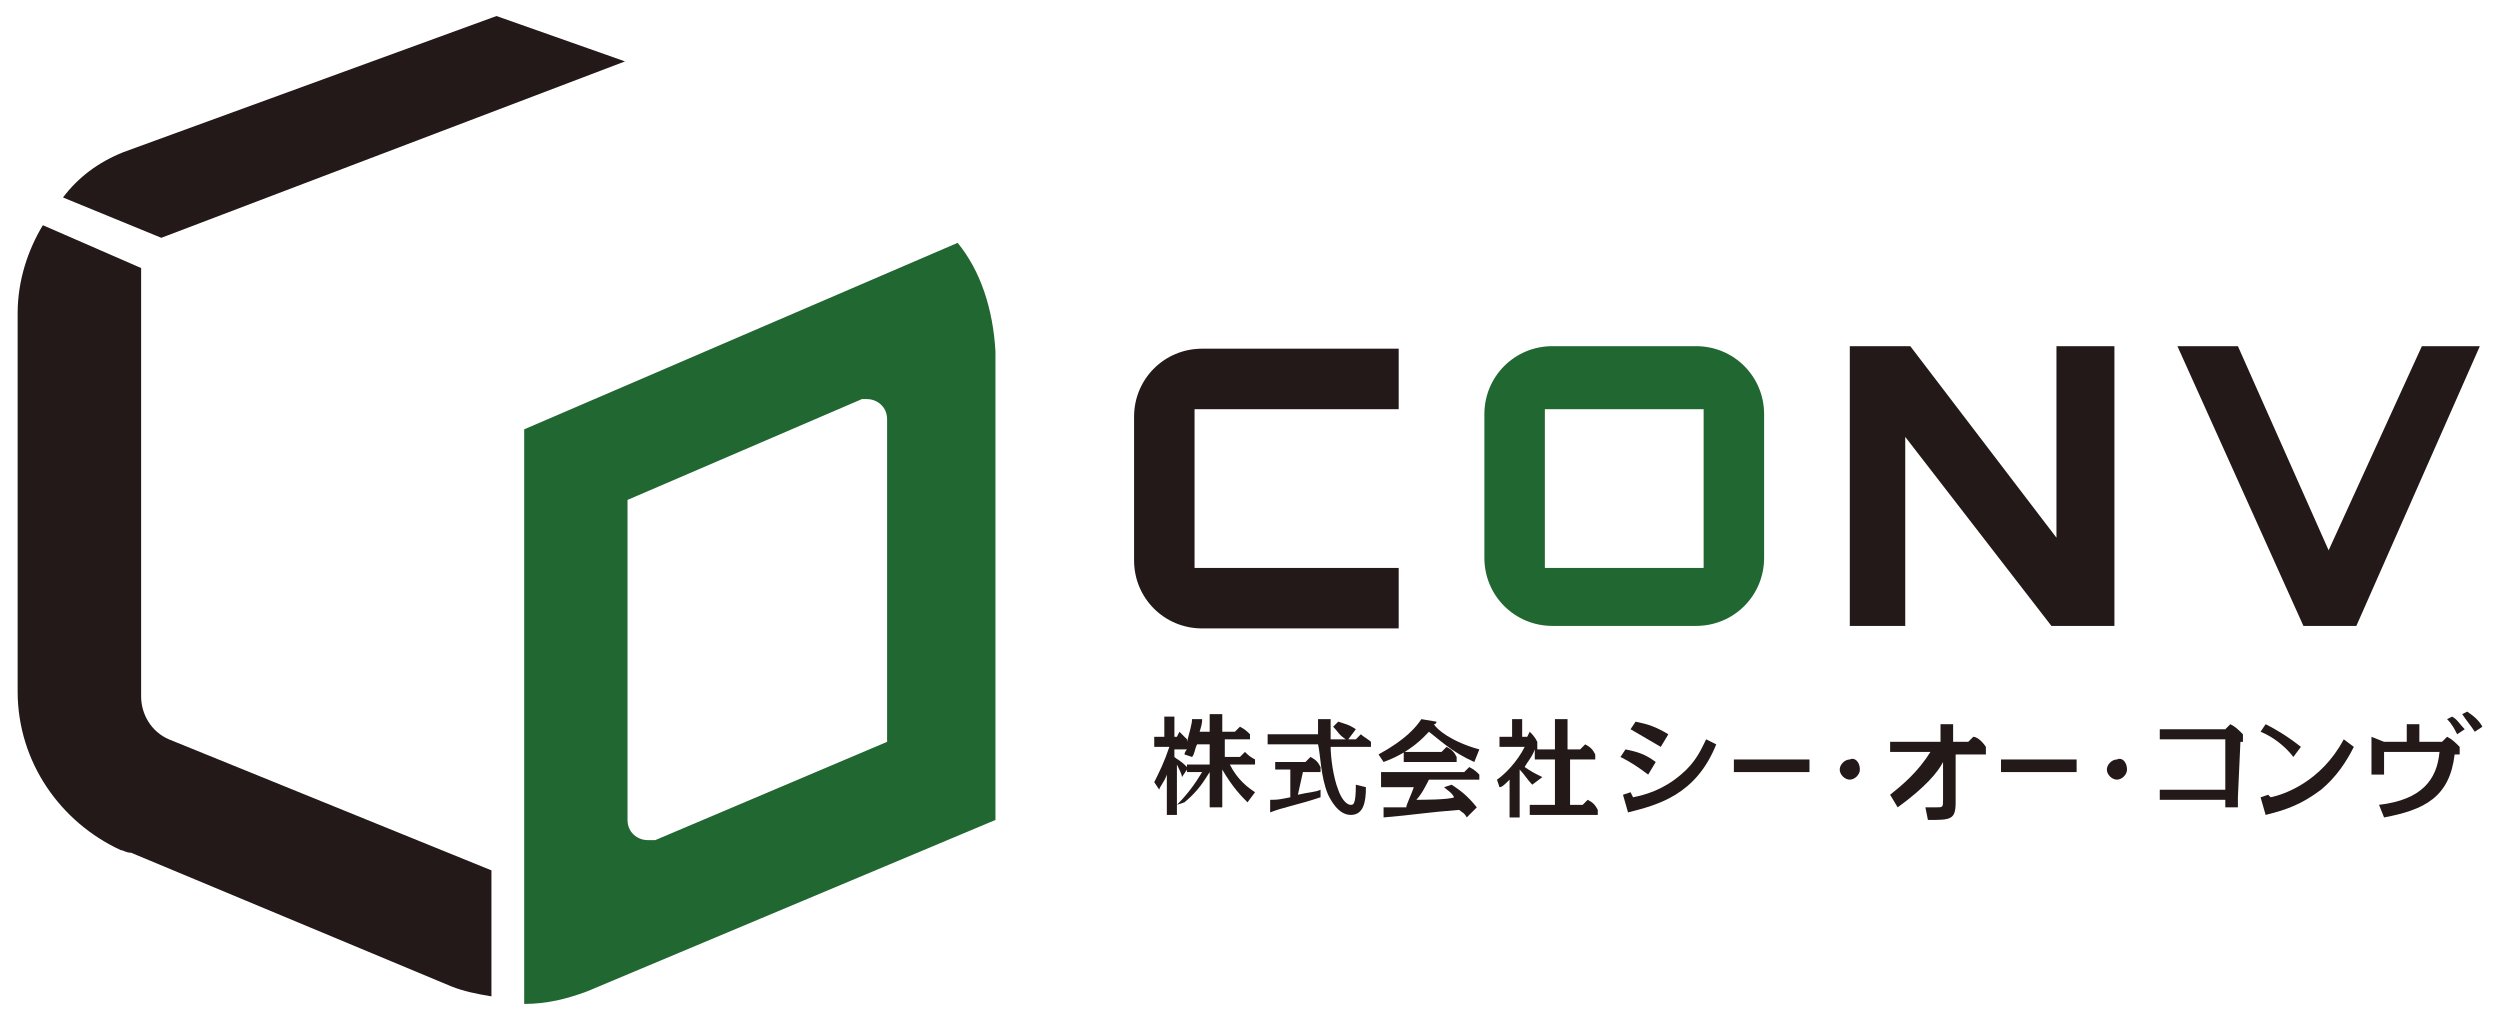
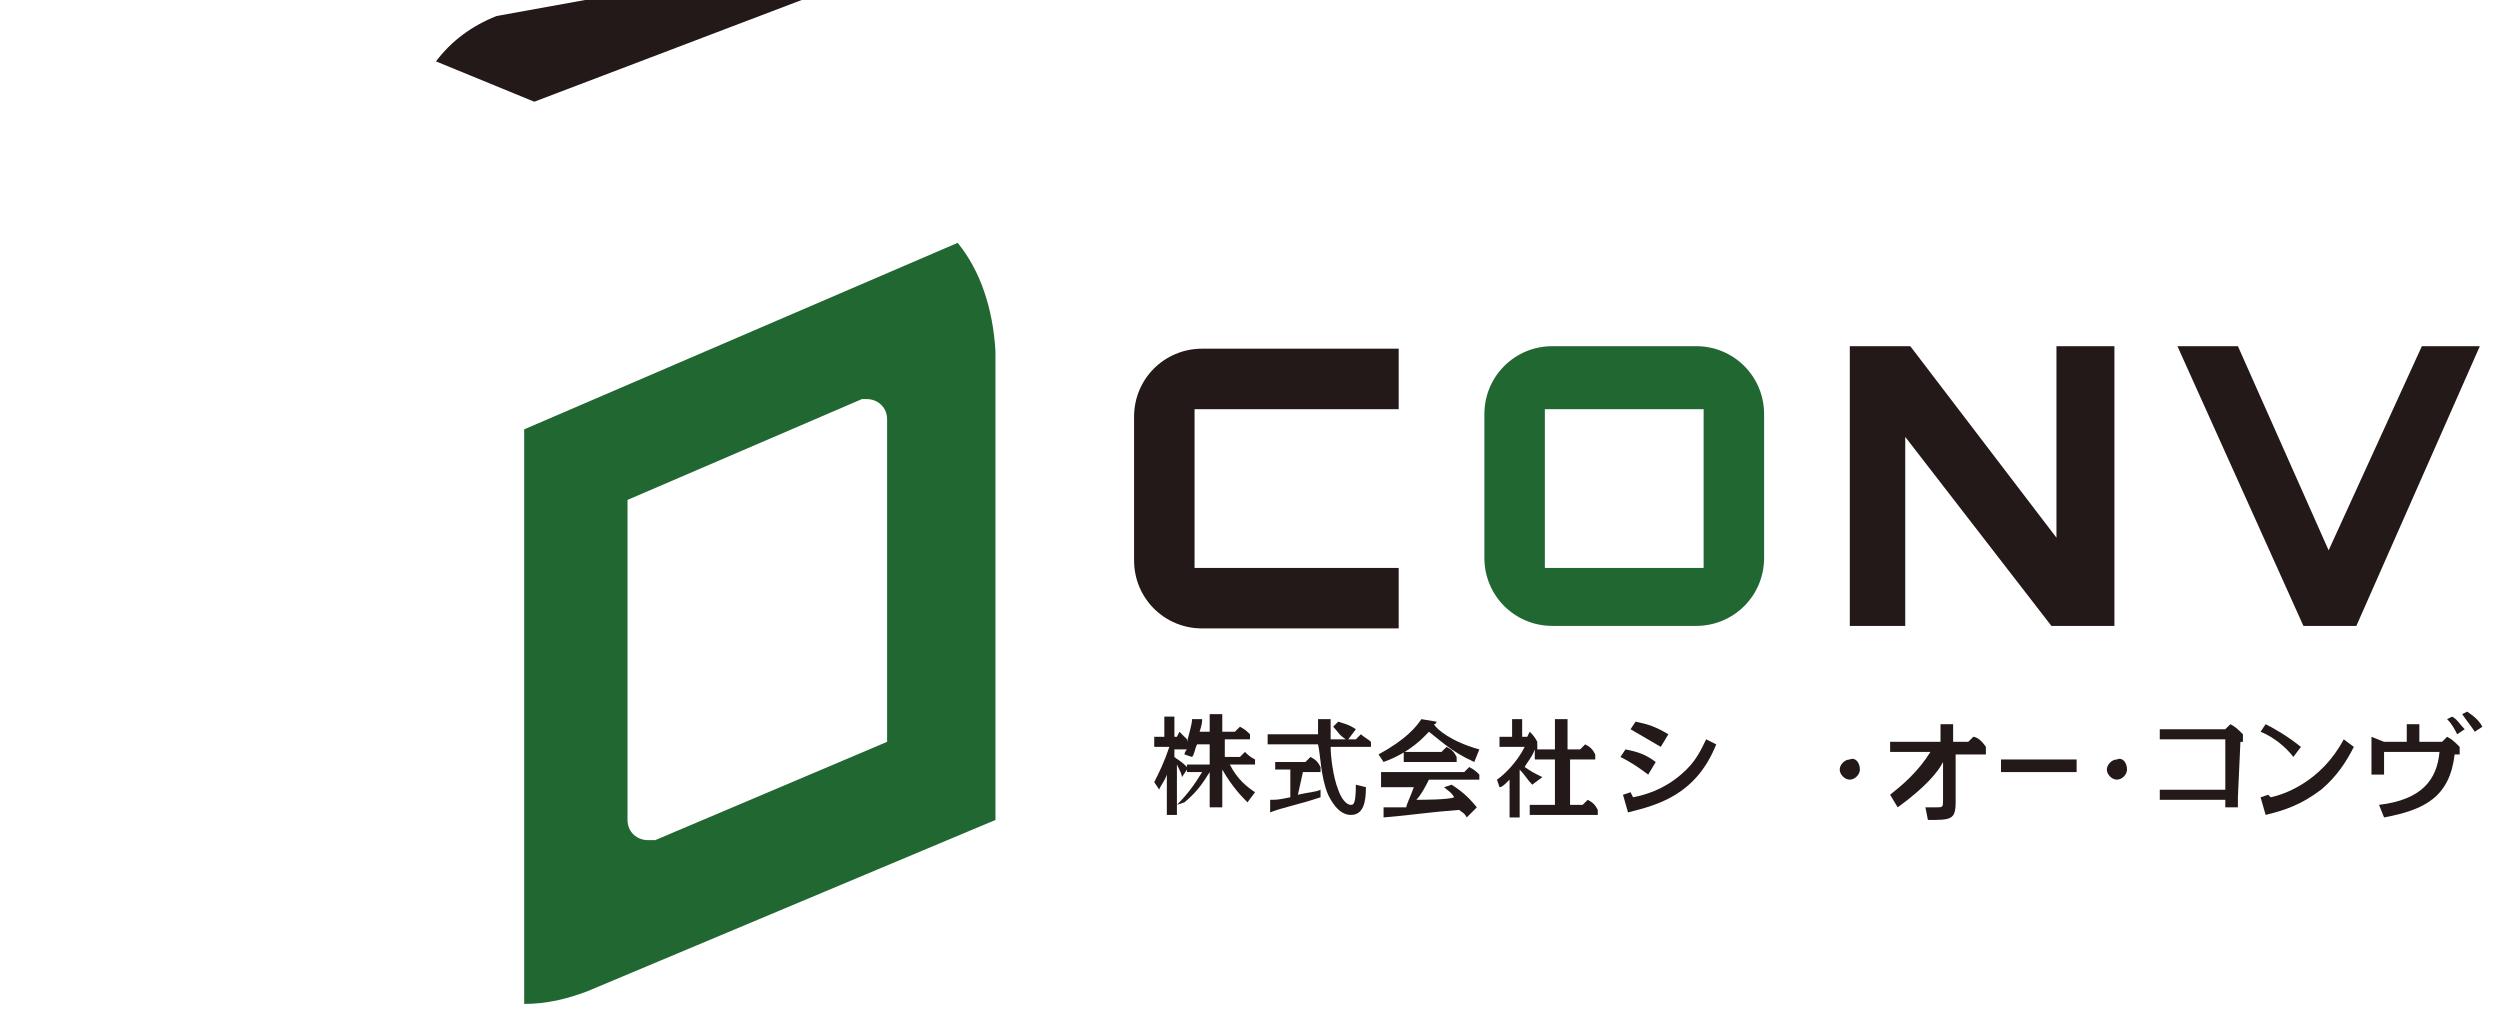
<svg xmlns="http://www.w3.org/2000/svg" version="1.1" id="レイヤー_1" width="172px" height="70px" x="0px" y="0px" viewBox="92.2 189.7 99.2 39.7" enable-background="new 92.2 189.7 99.2 39.7" xml:space="preserve">
  <g>
    <polygon fill="#231918" points="173.8,203.1 173.8,210.7 168,203.1 165.6,203.1 165.6,214.2 167.8,214.2 167.8,206.7 173.6,214.2    176.1,214.2 176.1,203.1" />
    <g>
      <polygon fill="#231918" points="188.3,203.1 184.6,211.2 181,203.1 178.6,203.1 183.6,214.2 185.7,214.2 190.6,203.1   " />
    </g>
    <g>
      <path fill="#231918" d="M138.9,221.3c0.4-0.4,0.7-0.8,1-1.3h-0.6v-0.1l-0.2,0.3c0-0.1-0.1-0.3-0.2-0.5v2h-0.4v-1.6    c-0.1,0.3-0.3,0.5-0.3,0.6l-0.2-0.3c0.2-0.4,0.4-0.8,0.6-1.4H138v-0.4h0.4v-0.8h0.4v0.8h0.1l0.1-0.2c0.1,0.1,0.2,0.2,0.3,0.3v0.1    c0.1-0.4,0.2-0.7,0.2-0.9l0.4,0c0,0.1,0,0.2-0.1,0.5h0.4v-0.7h0.5v0.7h0.5l0.2-0.2c0.2,0.1,0.3,0.2,0.4,0.3v0.2h-1v0.7h0.6    l0.2-0.2c0.1,0.1,0.2,0.2,0.4,0.3v0.2H141c0.3,0.6,0.7,0.9,1,1.1l-0.3,0.4c-0.2-0.2-0.6-0.6-1-1.3v1.5h-0.5v-1.4    c-0.2,0.3-0.4,0.7-1,1.2L138.9,221.3z M140.2,218.9h-0.5c-0.1,0.2-0.1,0.4-0.2,0.5l-0.3-0.1c0,0,0-0.1,0.1-0.2h-0.5v0.3    c0.1,0.1,0.2,0.1,0.5,0.4v-0.1h0.9V218.9z" />
      <path fill="#231918" d="M144.5,217.9h0.5v0.1c0,0,0,0.3,0,0.7h0.6c-0.3-0.2-0.3-0.3-0.5-0.5l0.2-0.2c0.3,0.1,0.4,0.1,0.7,0.3    l-0.3,0.4h0.3l0.2-0.2c0.1,0.1,0.3,0.2,0.4,0.3v0.2H145c0,0.4,0.1,1.2,0.3,1.7c0.1,0.3,0.3,0.6,0.5,0.6c0.1,0,0.2,0,0.2-0.8    l0.4,0.1c0,0.6-0.1,1.1-0.6,1.1c-0.5,0-0.8-0.6-0.9-0.8c-0.3-0.7-0.3-1.6-0.4-2h-2v-0.4h2C144.5,218.5,144.5,218,144.5,217.9    L144.5,217.9z M143.7,220.9c0.4-0.1,0.7-0.1,0.9-0.2v0.3c-0.9,0.3-1.5,0.4-2,0.6l0-0.5c0.3,0,0.3,0,0.8-0.1v-1.1h-0.6v-0.3h1.2    l0.2-0.2c0.2,0.1,0.3,0.2,0.4,0.4v0.2h-0.7L143.7,220.9L143.7,220.9z" />
      <path fill="#231918" d="M150.7,219.6c-0.9-0.4-1.4-0.9-1.8-1.2c-0.2,0.2-0.7,0.8-1.8,1.2l-0.2-0.3c1.1-0.6,1.5-1.1,1.7-1.4    l0.6,0.1c0,0,0,0.1-0.1,0.1c0.1,0.2,0.7,0.7,1.8,1L150.7,219.6z M149.8,220.5c0.3,0.2,0.6,0.4,1,0.9l-0.4,0.4    c-0.1-0.2-0.2-0.2-0.3-0.3c-1.3,0.1-1.8,0.2-3,0.3l0-0.4c0.5,0,0.5,0,0.9,0c0-0.1,0.2-0.5,0.3-0.8H147V220h3.3l0.2-0.2    c0.2,0.1,0.3,0.2,0.4,0.3v0.2h-2c-0.1,0.2-0.3,0.6-0.5,0.8c0.2,0,1.3,0,1.5-0.1c-0.1-0.2-0.3-0.3-0.4-0.4L149.8,220.5z     M149.4,219.2l0.2-0.2c0.2,0.1,0.3,0.2,0.4,0.4v0.2h-2.1v-0.4H149.4z" />
      <path fill="#231918" d="M153,220.5c-0.2-0.2-0.3-0.4-0.5-0.6v1.9h-0.4v-1.5c-0.2,0.2-0.3,0.3-0.4,0.3l-0.1-0.3    c0.3-0.2,0.8-0.7,1.1-1.3h-1v-0.4h0.5v-0.7h0.4v0.7h0.2l0.1-0.2c0.1,0.1,0.2,0.2,0.3,0.4v0.3h-0.1c-0.1,0.3-0.3,0.5-0.4,0.7    c0.3,0.2,0.3,0.2,0.7,0.4L153,220.5z M153.1,219.5v-0.4h0.8v-1.2h0.5v1.2h0.5l0.2-0.2c0.2,0.1,0.3,0.2,0.4,0.4v0.2h-1v1.8h0.5    l0.2-0.2c0.2,0.1,0.3,0.2,0.4,0.4v0.2h-2.7v-0.4h1v-1.8H153.1z" />
      <path fill="#231918" d="M157.6,220.1c-0.4-0.3-0.7-0.5-1.1-0.7l0.2-0.3c0.5,0.1,0.8,0.2,1.2,0.5L157.6,220.1z M157,221    c0.5-0.1,1.2-0.3,1.9-0.9c0.6-0.5,0.8-1,1-1.4l0.4,0.2c-0.8,2-2.3,2.4-3.5,2.7l-0.2-0.7l0.3-0.1L157,221z M158.1,219    c-0.5-0.3-0.7-0.4-1.2-0.7l0.2-0.3c0.5,0.1,0.8,0.2,1.3,0.5L158.1,219z" />
      <path fill="#231918" d="M166,219.9c0,0.2-0.2,0.4-0.4,0.4c-0.2,0-0.4-0.2-0.4-0.4s0.2-0.4,0.4-0.4    C165.8,219.4,166,219.6,166,219.9z" />
      <path fill="#231918" d="M167.2,220.9c0.5-0.4,1.1-0.9,1.6-1.7h-1c-0.1,0-0.5,0-0.6,0v-0.4c0.2,0,0.5,0,0.6,0h1.4v-0.3    c0-0.1,0-0.3,0-0.4h0.5c0,0.1,0,0.3,0,0.4v0.3h0.6l0.2-0.2c0.1,0,0.3,0.1,0.5,0.4v0.3h-1.2v1.9c0,0.7-0.2,0.7-1.1,0.7l-0.1-0.5    c0.2,0,0.4,0,0.4,0c0.3,0,0.3,0,0.3-0.3v-1.5c-0.2,0.4-0.7,1-1.8,1.8L167.2,220.9z" />
      <path fill="#231918" d="M176.6,219.9c0,0.2-0.2,0.4-0.4,0.4c-0.2,0-0.4-0.2-0.4-0.4s0.2-0.4,0.4-0.4    C176.4,219.4,176.6,219.6,176.6,219.9z" />
      <path fill="#231918" d="M181,221c0,0.1,0,0.3,0,0.4h-0.5c0-0.1,0-0.1,0-0.3h-2c-0.1,0-0.5,0-0.6,0v-0.4c0.1,0,0.5,0,0.6,0h2v-2h-2    c-0.1,0-0.5,0-0.6,0v-0.4c0.1,0,0.5,0,0.6,0h2l0.2-0.2c0.2,0.1,0.3,0.2,0.5,0.4v0.3h-0.1L181,221L181,221z" />
      <path fill="#231918" d="M182.3,221c0.5-0.1,2-0.6,2.9-2.3l0.4,0.3c-0.3,0.6-0.7,1.2-1.3,1.7c-0.8,0.6-1.4,0.8-2.2,1l-0.2-0.7    l0.3-0.1L182.3,221z M183.2,219.4c-0.3-0.4-0.8-0.8-1.3-1l0.2-0.3c0.4,0.2,0.9,0.5,1.4,0.9L183.2,219.4z" />
-       <rect x="161" y="219.5" fill="#231918" width="3" height="0.5" />
      <rect x="171.6" y="219.5" fill="#231918" width="3" height="0.5" />
      <path fill="#231918" d="M186.6,221.3c1.7-0.2,2.3-1,2.4-2.1h-2.2v0.5c0,0.1,0,0.3,0,0.4h-0.5c0-0.1,0-0.3,0-0.4V219    c0-0.1,0-0.3,0-0.4l0.5,0.2h0.9v-0.3c0-0.1,0-0.3,0-0.4h0.5c0,0.1,0,0.3,0,0.4v0.3h0.9l0.2-0.2c0.2,0.1,0.3,0.2,0.5,0.4v0.3h-0.2    c-0.2,1.7-1.2,2.2-2.8,2.5L186.6,221.3z M189.7,218.5c-0.1-0.2-0.2-0.4-0.4-0.6l0.2-0.1c0.2,0.1,0.3,0.3,0.5,0.5L189.7,218.5z     M190.4,218.4c-0.2-0.3-0.3-0.4-0.5-0.7l0.2-0.1c0.3,0.2,0.5,0.4,0.6,0.6L190.4,218.4z" />
    </g>
    <g>
-       <path fill="#231918" d="M111.9,190l-14.8,5.4c-1,0.4-1.8,1-2.4,1.8l3.9,1.6l18.4-7L111.9,190z" />
-       <path fill="#231918" d="M98.9,218.7c-0.7-0.3-1.1-1-1.1-1.7v-17l-3.9-1.7c-0.6,1-1,2.2-1,3.5v15c0,2.8,1.7,5.2,4.1,6.3    c0.1,0,0.2,0.1,0.4,0.1l12.7,5.3l0,0c0.5,0.2,1,0.3,1.6,0.4v-5L98.9,218.7z" />
+       <path fill="#231918" d="M111.9,190c-1,0.4-1.8,1-2.4,1.8l3.9,1.6l18.4-7L111.9,190z" />
      <path fill="#216731" d="M130.2,199l-17.2,7.4v22.8c0.9,0,1.7-0.2,2.5-0.5l16.2-6.8v-18.6C131.6,201.6,131.1,200.1,130.2,199z     M127.4,218.8l-9.2,3.9c-0.1,0-0.2,0-0.3,0c-0.4,0-0.8-0.3-0.8-0.8v-12.7l9.3-4c0.1,0,0.1,0,0.2,0c0.4,0,0.8,0.3,0.8,0.8    L127.4,218.8L127.4,218.8z" />
    </g>
    <path fill="#216731" d="M159.5,203.1h-5.7c-1.5,0-2.7,1.2-2.7,2.7v5.7c0,1.5,1.2,2.7,2.7,2.7h5.7c1.5,0,2.7-1.2,2.7-2.7v-5.7   C162.2,204.3,161,203.1,159.5,203.1z M159.8,211.9h-6.3v-6.3h6.3V211.9z" />
    <path fill="#231918" d="M147.7,211.9h-8.1v-6.3h8.1v-2.4h-7.8c-1.5,0-2.7,1.2-2.7,2.7v5.7c0,1.5,1.2,2.7,2.7,2.7h7.8V211.9z" />
  </g>
</svg>